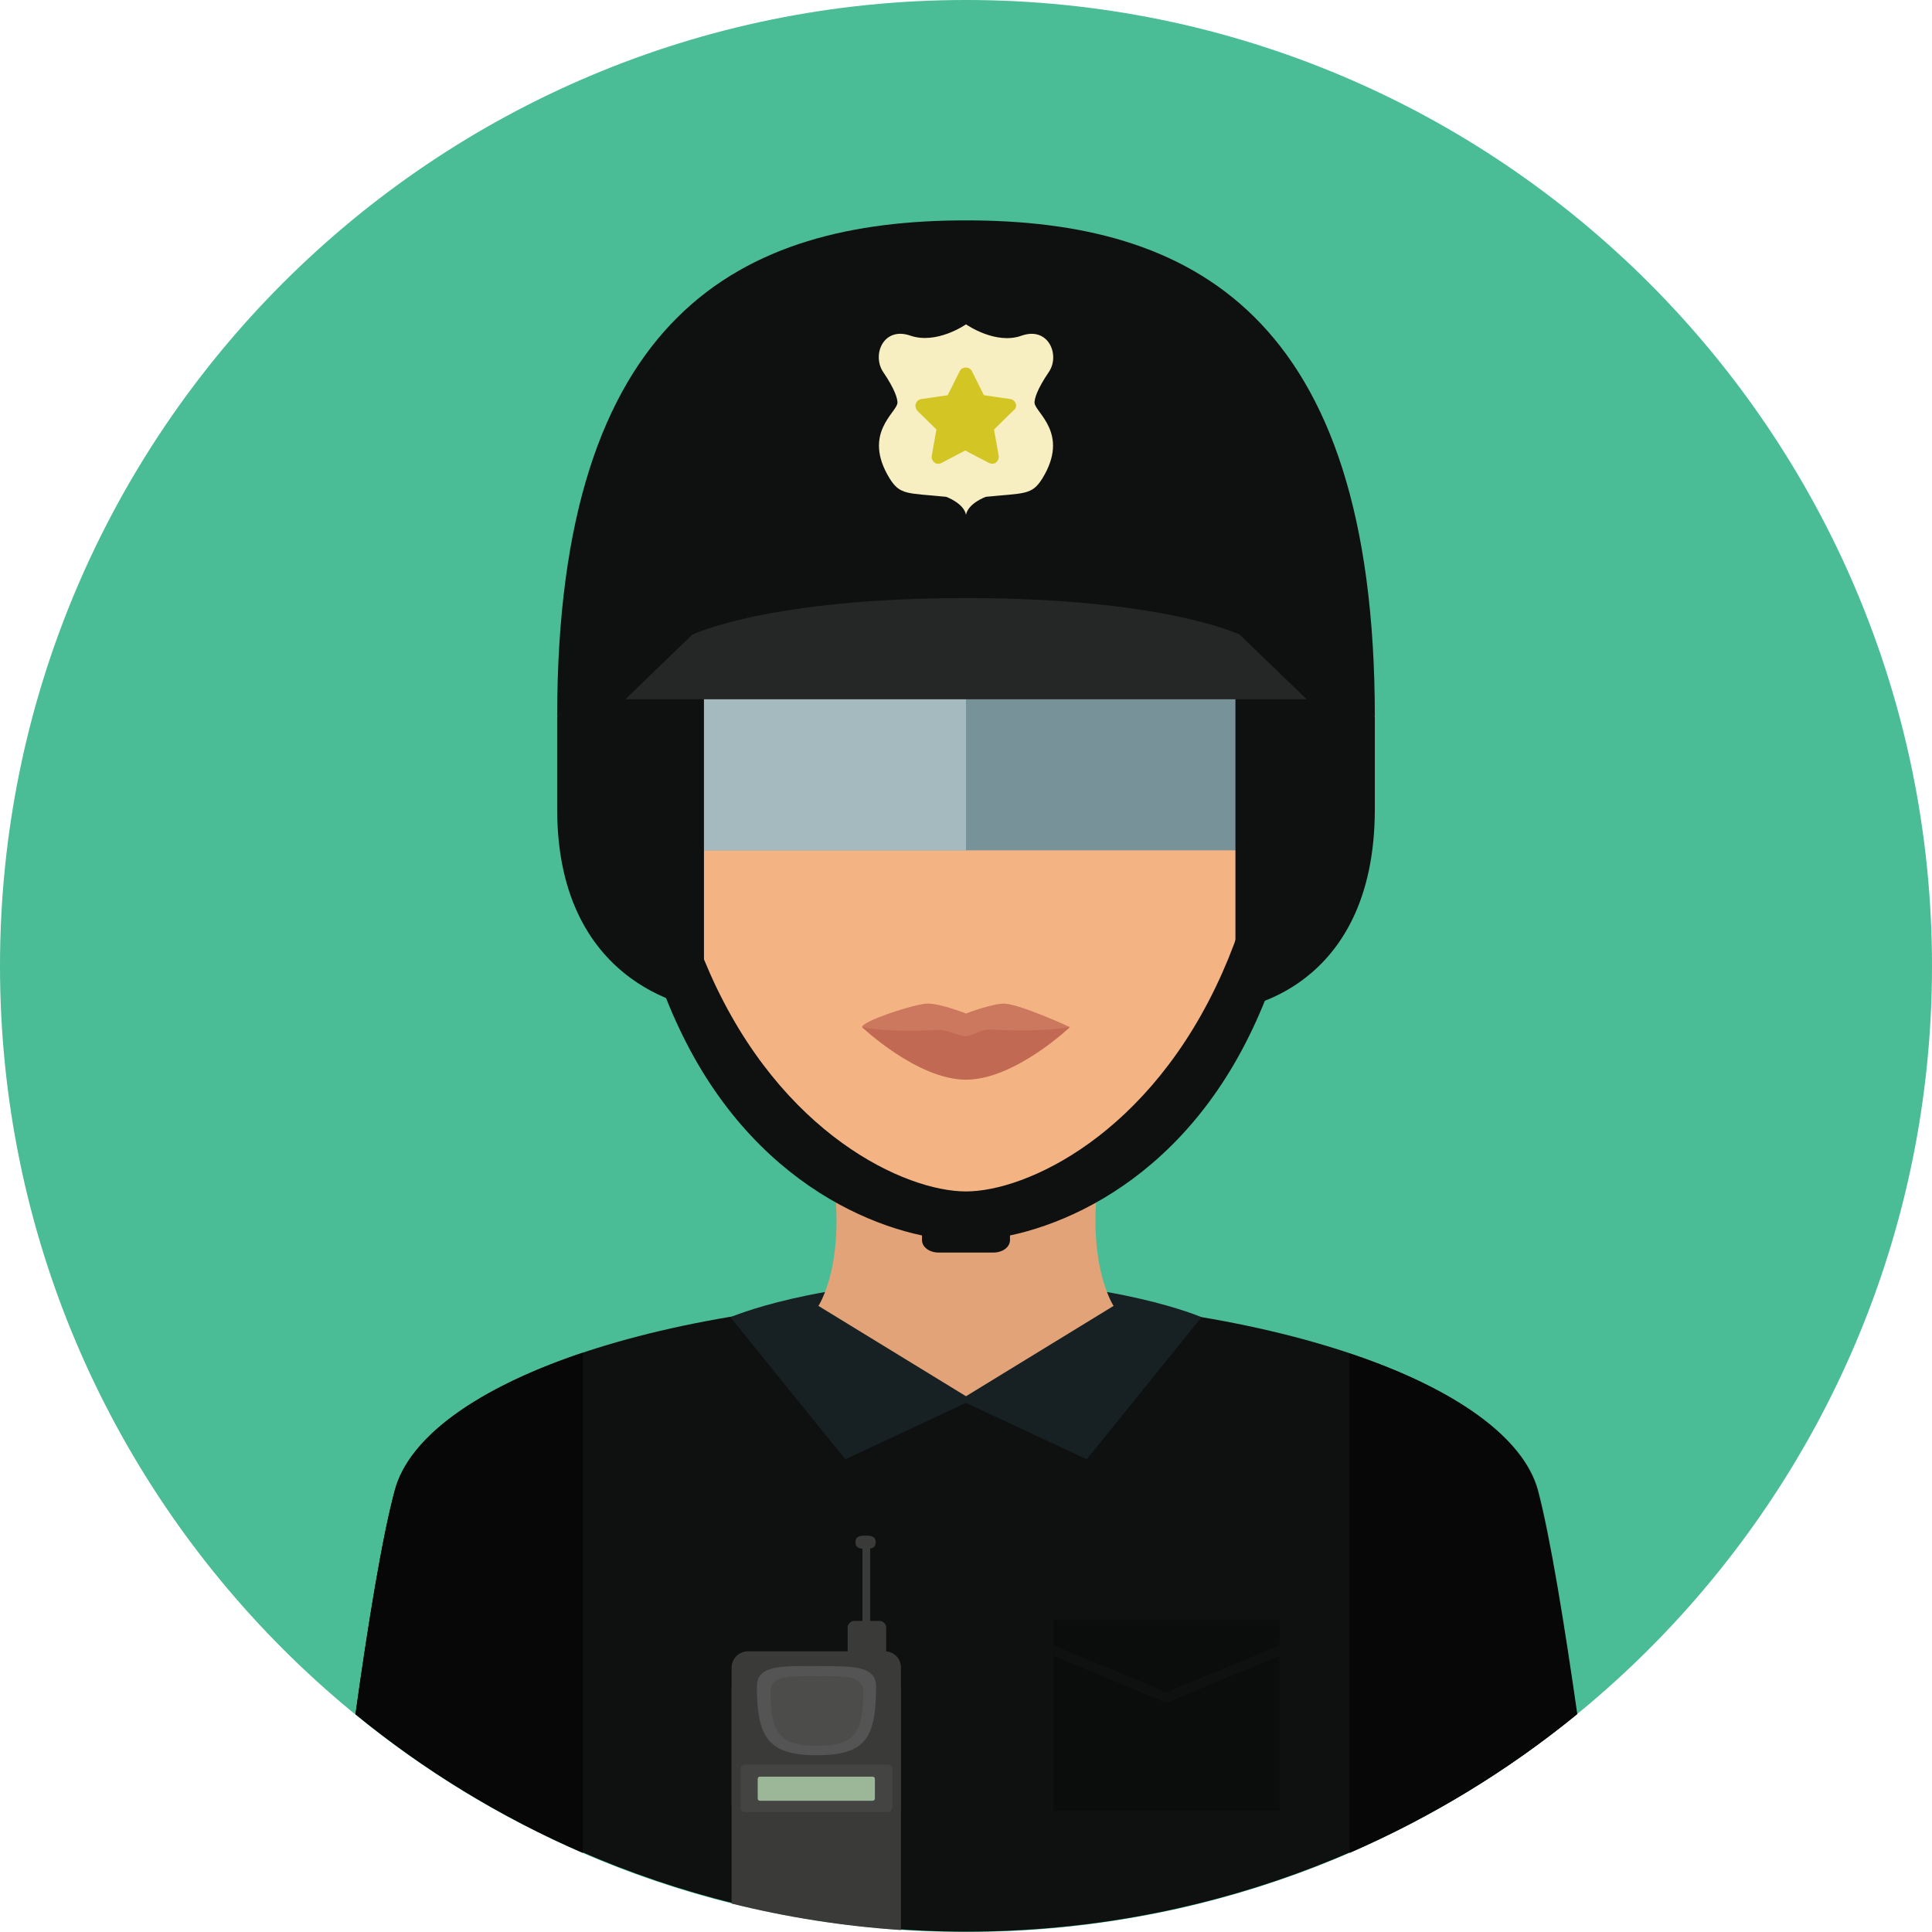
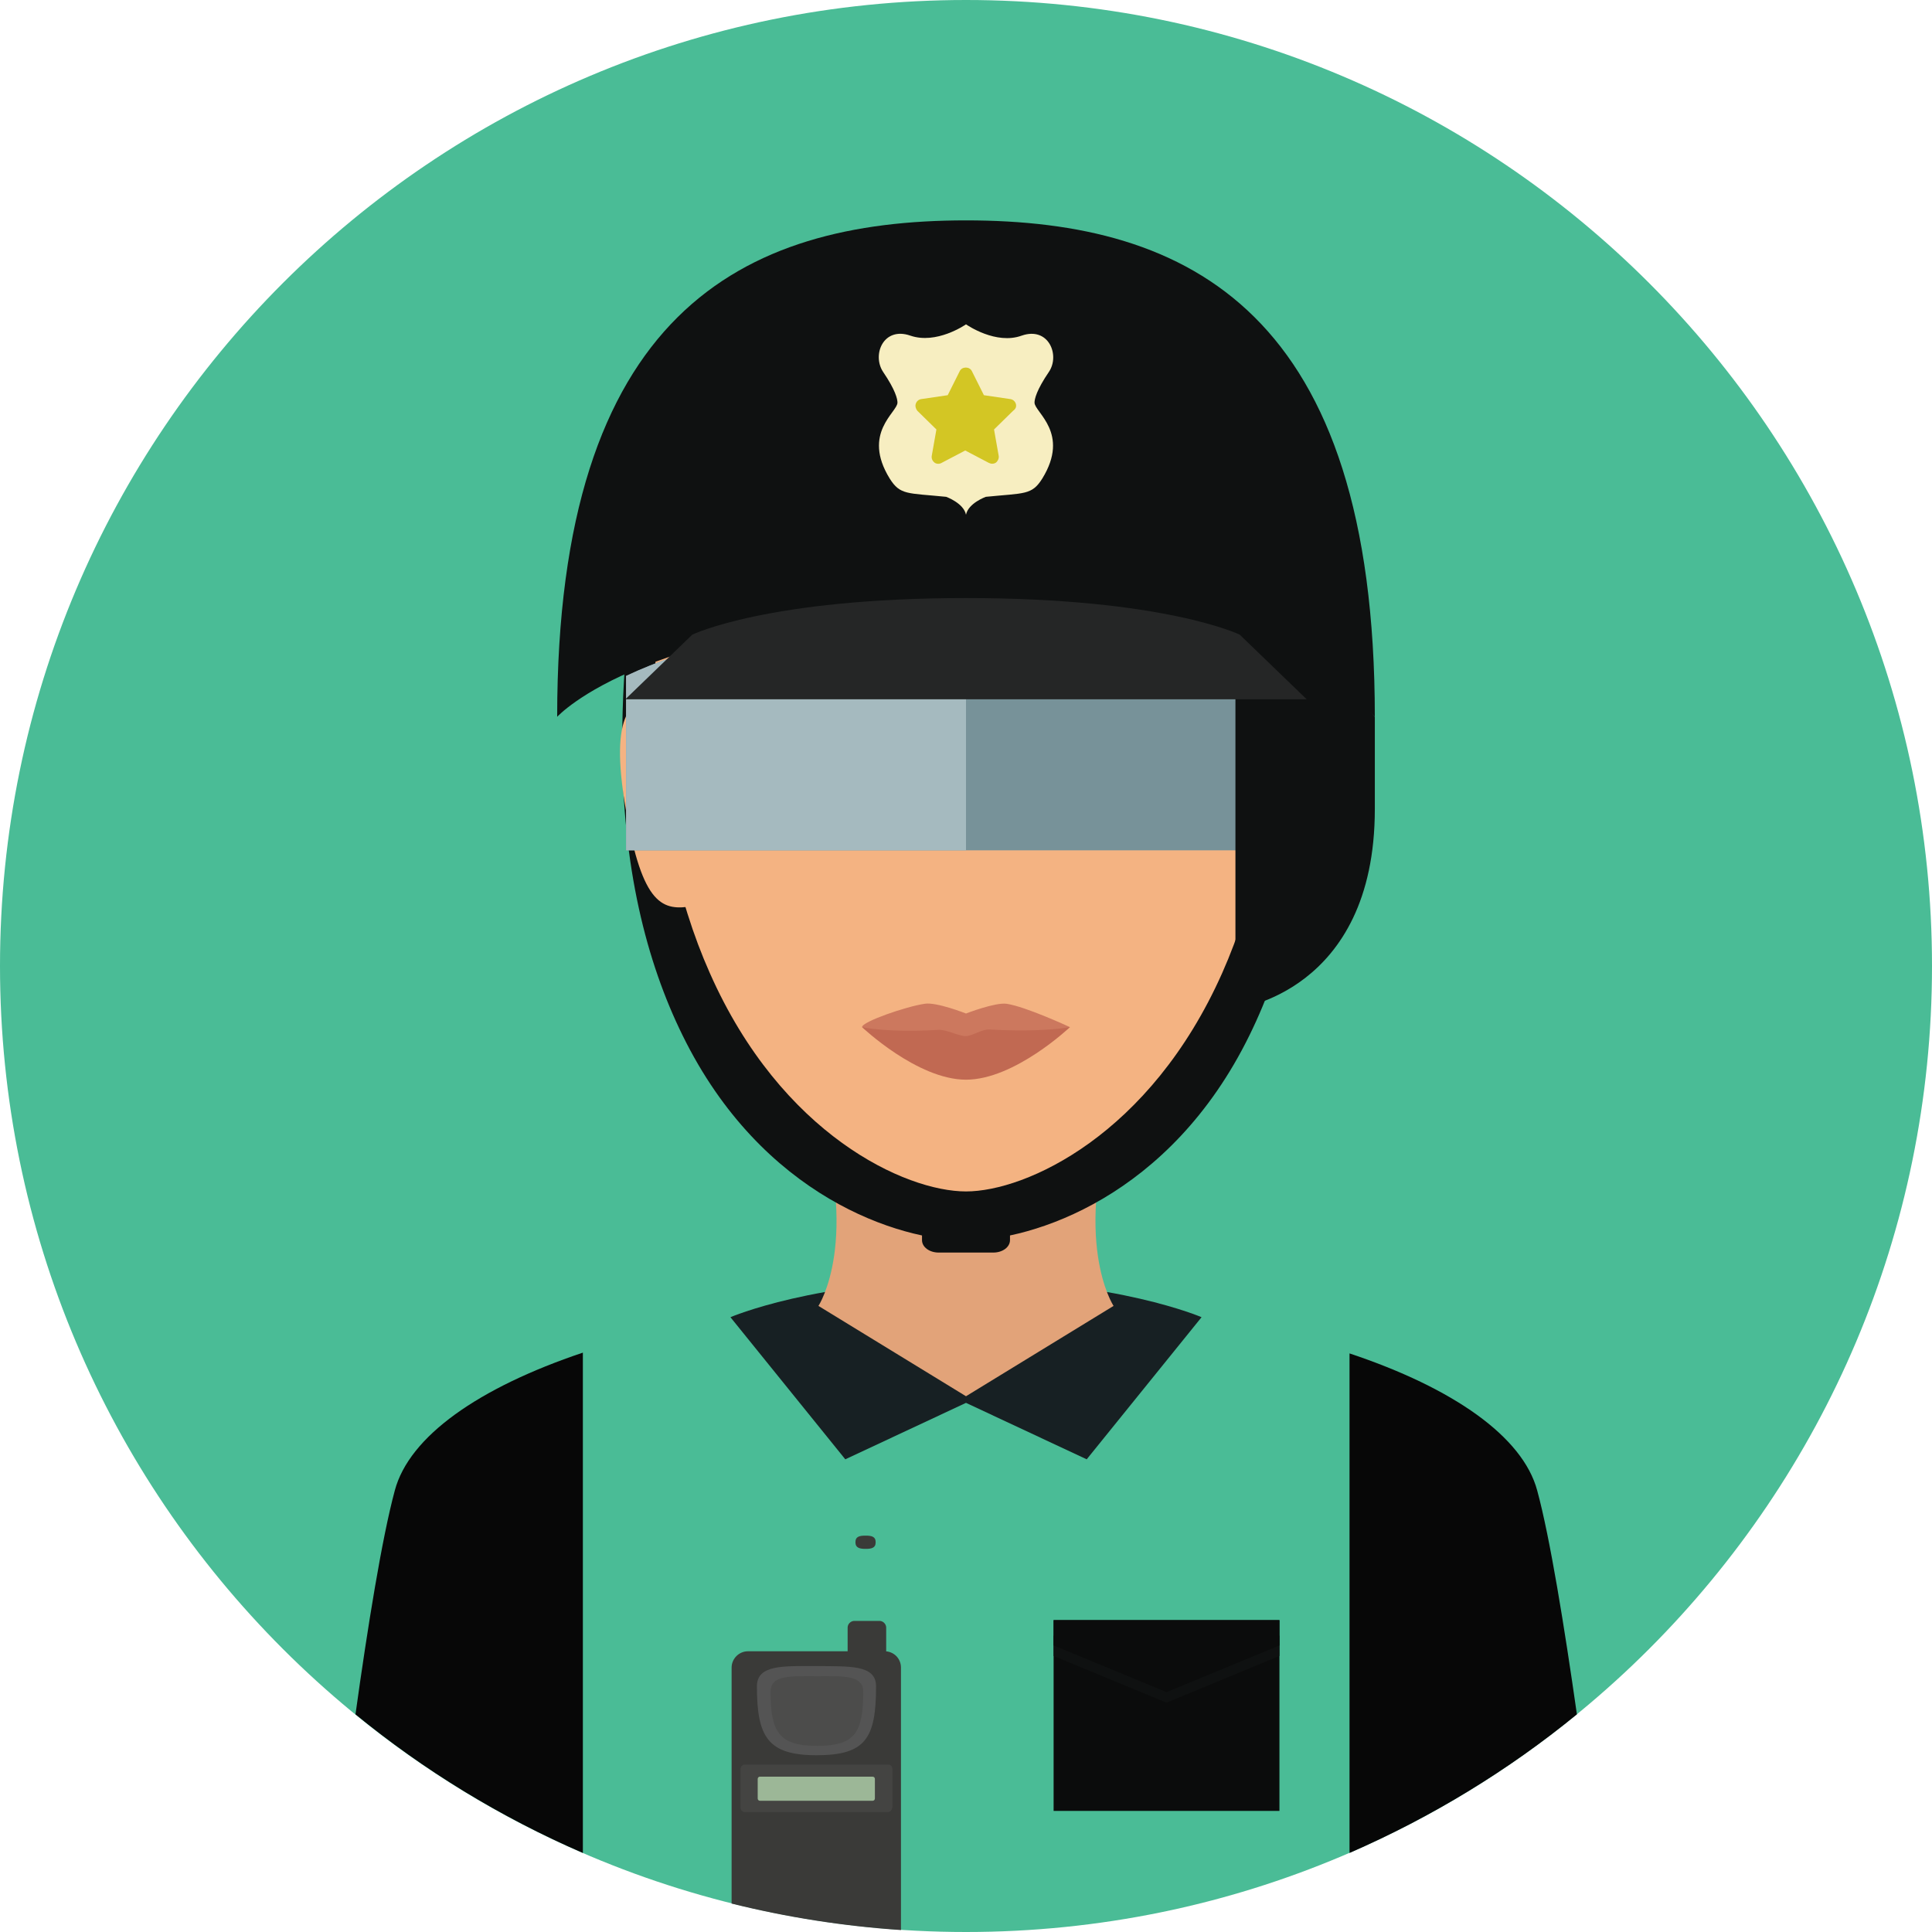
<svg xmlns="http://www.w3.org/2000/svg" version="1.1" id="Layer_1" viewBox="0 0 496.2 496.2" xml:space="preserve">
  <path style="fill:#4ABC96;" d="M496.2,248.1C496.2,111.1,385.1,0,248.1,0S0,111.1,0,248.1s111.1,248.1,248.1,248.1  S496.2,385.1,496.2,248.1z" />
-   <path style="fill:#0F1111;" d="M247.8,333.4c-77.2,0-139.1,22.1-146.4,49.3c-3.3,12.2-7,35.2-10.1,57.5  c42.7,34.9,97.4,55.9,156.9,55.9s114.1-21,156.9-55.9c-3.2-22.3-6.9-45.4-10.1-57.5C387.5,355.5,324.9,333.4,247.8,333.4z" />
  <path style="fill:#172023;" d="M279.1,374.8l-31-14.5l-31,14.5l-29.5-36.5c0,0,22-9.5,60.5-9.5s60.5,9.5,60.5,9.5L279.1,374.8z" />
  <g>
    <path style="fill:#070707;" d="M101.4,382.8c-3.3,12.2-7,35.2-10.1,57.5c17.6,14.4,37.2,26.4,58.4,35.6V347.4   C122.9,356.4,105.1,368.9,101.4,382.8z" />
    <path style="fill:#070707;" d="M394.8,382.8c-3.7-13.8-21.5-26.3-48.2-35.2v128.3c21.1-9.2,40.8-21.2,58.4-35.6   C401.8,417.9,398.1,394.9,394.8,382.8z" />
  </g>
  <rect x="270.6" y="416.1" style="fill:#0B0C0C;" width="58" height="49" />
  <polygon style="fill:#0F1111;" points="328.6,425.3 299.6,437.3 270.6,425.3 270.6,420.1 328.6,420.1 " />
  <polygon style="fill:#0B0C0C;" points="328.6,422.6 299.6,434.6 270.6,422.6 270.6,416.1 328.6,416.1 " />
  <path style="fill:#E2A379;" d="M287,282.1h-77.8c12.1,36.6,1,53.3,1,53.3l37.9,23.2l37.9-23.2C286,335.4,274.9,318.7,287,282.1z" />
  <path style="fill:#0F1111;" d="M336.4,191.2c0-92.4-39.5-113.6-88.3-113.6c-48.7,0-88.3,21.2-88.3,113.6c0,31.3,6.2,55.8,15.5,74.7  c20.4,41.6,55.7,52.7,72.8,52.7s52.4-11.1,72.8-52.7C330.2,247,336.4,222.5,336.4,191.2z" />
  <g>
    <path style="fill:#F4B382;" d="M327.9,175.2c0-92.4-35.7-113.6-79.8-113.6c-44,0-79.8,21.2-79.8,113.6c0,31.3,5.6,55.8,14,74.7   c18.4,41.6,50.3,56.1,65.8,56.1c15.4,0,47.3-14.5,65.8-56.1C322.3,231,327.9,206.5,327.9,175.2z" />
    <path style="fill:#F4B382;" d="M160.7,207.7c4.3,25.2,9.6,26.3,17.3,25l-8.1-54.8C162.2,179.3,156.4,182.6,160.7,207.7z" />
    <path style="fill:#F4B382;" d="M326.5,178l-8.1,54.8c7.6,1.3,13,0.1,17.3-25C339.9,182.6,334.1,179.3,326.5,178z" />
  </g>
  <path style="fill:#47200D;" d="M269.8,75.6c10.6-4.9,35.7,7.6,48.3,26.3s30.7,58.7,6.8,114.7c0,0-30.2-87.3-63.1-124.6  C262,91.5,263,78.8,269.8,75.6z" />
  <path style="fill:#779299;" d="M160.8,173.6v44.8h174.7V173c-15.3-6.9-42.2-14.6-86.7-14.6C203,158.4,175.8,166.5,160.8,173.6z" />
  <path style="fill:#A5BABF;" d="M160.8,173.6v44.8h87.3v-60C202.3,158.4,175.8,166.5,160.8,173.6z" />
  <path style="fill:#0F1111;" d="M353.1,184.1c0-103.8-47.5-127.5-105-127.5s-105,23.8-105,127.5c0,0,23.3-25.7,105-25.7  S353.1,184.1,353.1,184.1z" />
  <path style="fill:#F7EEC1;" d="M269.4,95.5c2.9-4.3-0.1-11.7-7-9.3c-6.6,2.4-14-2.7-14.3-2.9l0,0l0,0l0,0l0,0l0,0l0,0l0,0l0,0  c-0.3,0.2-7.6,5.2-14.3,2.9c-6.9-2.4-9.9,4.9-7,9.3c3.2,4.7,3.7,7,3.7,7.9c0,2.5-9.2,7.8-2,19.5c2.7,4.3,4.5,3.7,14.5,4.7  c0,0,4.5,1.6,5.1,4.6v-1.4v1.4c0.6-3,5.1-4.6,5.1-4.6c10-1,11.8-0.4,14.5-4.7c7.2-11.7-2-17-2-19.5  C265.7,102.5,266.2,100.2,269.4,95.5z" />
  <path style="fill:#D3C624;" d="M260.9,103.7c-0.2-0.6-0.7-1.1-1.4-1.2l-6.8-1l-3.1-6.2c-0.6-1.2-2.5-1.2-3.1,0l-3.1,6.2l-6.8,1  c-0.7,0.1-1.2,0.6-1.4,1.2s0,1.3,0.4,1.8l4.9,4.8l-1.2,6.8c-0.1,0.7,0.2,1.3,0.7,1.7c0.5,0.4,1.3,0.4,1.8,0.1l6.1-3.2l6.1,3.2  c0.3,0.1,0.5,0.2,0.8,0.2c0.4,0,0.7-0.1,1-0.3c0.5-0.4,0.8-1.1,0.7-1.7l-1.2-6.8l4.9-4.8C260.9,105,261.1,104.4,260.9,103.7z" />
  <g>
    <path style="fill:#0F1111;" d="M317.3,259.1c0,0,35.8-4,35.8-51.3v-23.7l-35.8-41V259.1z" />
-     <path style="fill:#0F1111;" d="M180.8,259.1c0,0-37.7-4-37.7-51.3v-23.7l37.7-41V259.1z" />
  </g>
  <path style="fill:#252626;" d="M335.6,179.6h-175l17.2-16.6c0,0,19.3-9.4,70.3-9.4s70.3,9.4,70.3,9.4L335.6,179.6z" />
  <path style="fill:#0F1111;" d="M255.1,309h-14c-2.4,0-4.3,1.4-4.3,3.2v6.3c0,1.8,1.9,3.2,4.3,3.2h14c2.4,0,4.3-1.4,4.3-3.2v-6.3  C259.4,310.4,257.5,309,255.1,309z" />
  <path style="fill:#CC785E;" d="M274.8,263.8c0,0-14.2,9.6-26.7,9.6s-26.7-9.6-26.7-9.6c0-1.4,11.3-5.3,16.1-6  c3-0.5,10.6,2.5,10.6,2.5s7.5-2.9,10.4-2.5C263.4,258.5,274.8,263.8,274.8,263.8z" />
  <path style="fill:#C16952;" d="M274.8,263.8c0,0-14.2,13.5-26.7,13.5s-26.7-13.5-26.7-13.5s6.5,1.5,19.6,0.7c2.2-0.1,5.1,1.6,7,1.6  c1.7,0,4.2-1.8,6.1-1.7C267.9,265.2,274.8,263.8,274.8,263.8z" />
  <g>
    <path style="fill:#3A3A38;" d="M227.2,424.1h-35.1c-2.3,0-4.2,1.9-4.2,4.2v60.6c14.1,3.5,28.6,5.8,43.5,6.8v-67.4   C231.4,425.9,229.5,424.1,227.2,424.1z" />
-     <path style="fill:#3A3A38;" d="M231.4,463.4c0,2.3-1.9,4.2-4.2,4.2h-35.1c-2.3,0-4.2-1.9-4.2-4.2V434c0-2.3,1.9-4.2,4.2-4.2h35.1   c2.3,0,4.2,1.9,4.2,4.2V463.4z" />
  </g>
  <path style="fill:#444442;" d="M229.1,464.3c0,0.6-0.5,1.1-1.1,1.1h-36.7c-0.6,0-1.1-0.5-1.1-1.1v-10c0-0.6,0.5-1.1,1.1-1.1h36.8  c0.6,0,1.1,0.5,1.1,1.1v10H229.1z" />
  <path style="fill:#9CB797;" d="M224.7,461.9c0,0.4-0.3,0.6-0.6,0.6h-28.9c-0.4,0-0.6-0.3-0.6-0.6v-5c0-0.4,0.3-0.6,0.6-0.6h28.9  c0.4,0,0.6,0.3,0.6,0.6V461.9z" />
  <g>
    <path style="fill:#3A3A38;" d="M227.6,427.6c0,0.9-0.8,1.7-1.7,1.7h-6.5c-0.9,0-1.7-0.8-1.7-1.7V418c0-0.9,0.8-1.7,1.7-1.7h6.5   c0.9,0,1.7,0.8,1.7,1.7V427.6z" />
-     <path style="fill:#3A3A38;" d="M223.5,427.2c0,0.6-0.5,1-1,1l0,0c-0.6,0-1-0.5-1-1v-30.9c0-0.6,0.5-1,1-1l0,0c0.6,0,1,0.5,1,1   V427.2z" />
    <path style="fill:#3A3A38;" d="M224.9,396.1c0,1.5-1.1,1.7-2.6,1.7c-1.4,0-2.6-0.2-2.6-1.7s1.1-1.7,2.6-1.7   S224.9,394.6,224.9,396.1z" />
  </g>
  <path style="fill:#545454;" d="M225,433.1c0,13.4-2.7,17.7-15.3,17.7c-12.5,0-15.3-4.7-15.3-17.7c0-5.6,6.8-5.2,15.3-5.2  C218.2,428,225,427.5,225,433.1z" />
  <path style="fill:#4C4C4B;" d="M221.7,434.5c0,10.5-2.1,13.9-11.9,13.9c-9.8,0-11.9-3.7-11.9-13.9c0-4.4,5.3-4,11.9-4  S221.7,430.1,221.7,434.5z" />
</svg>